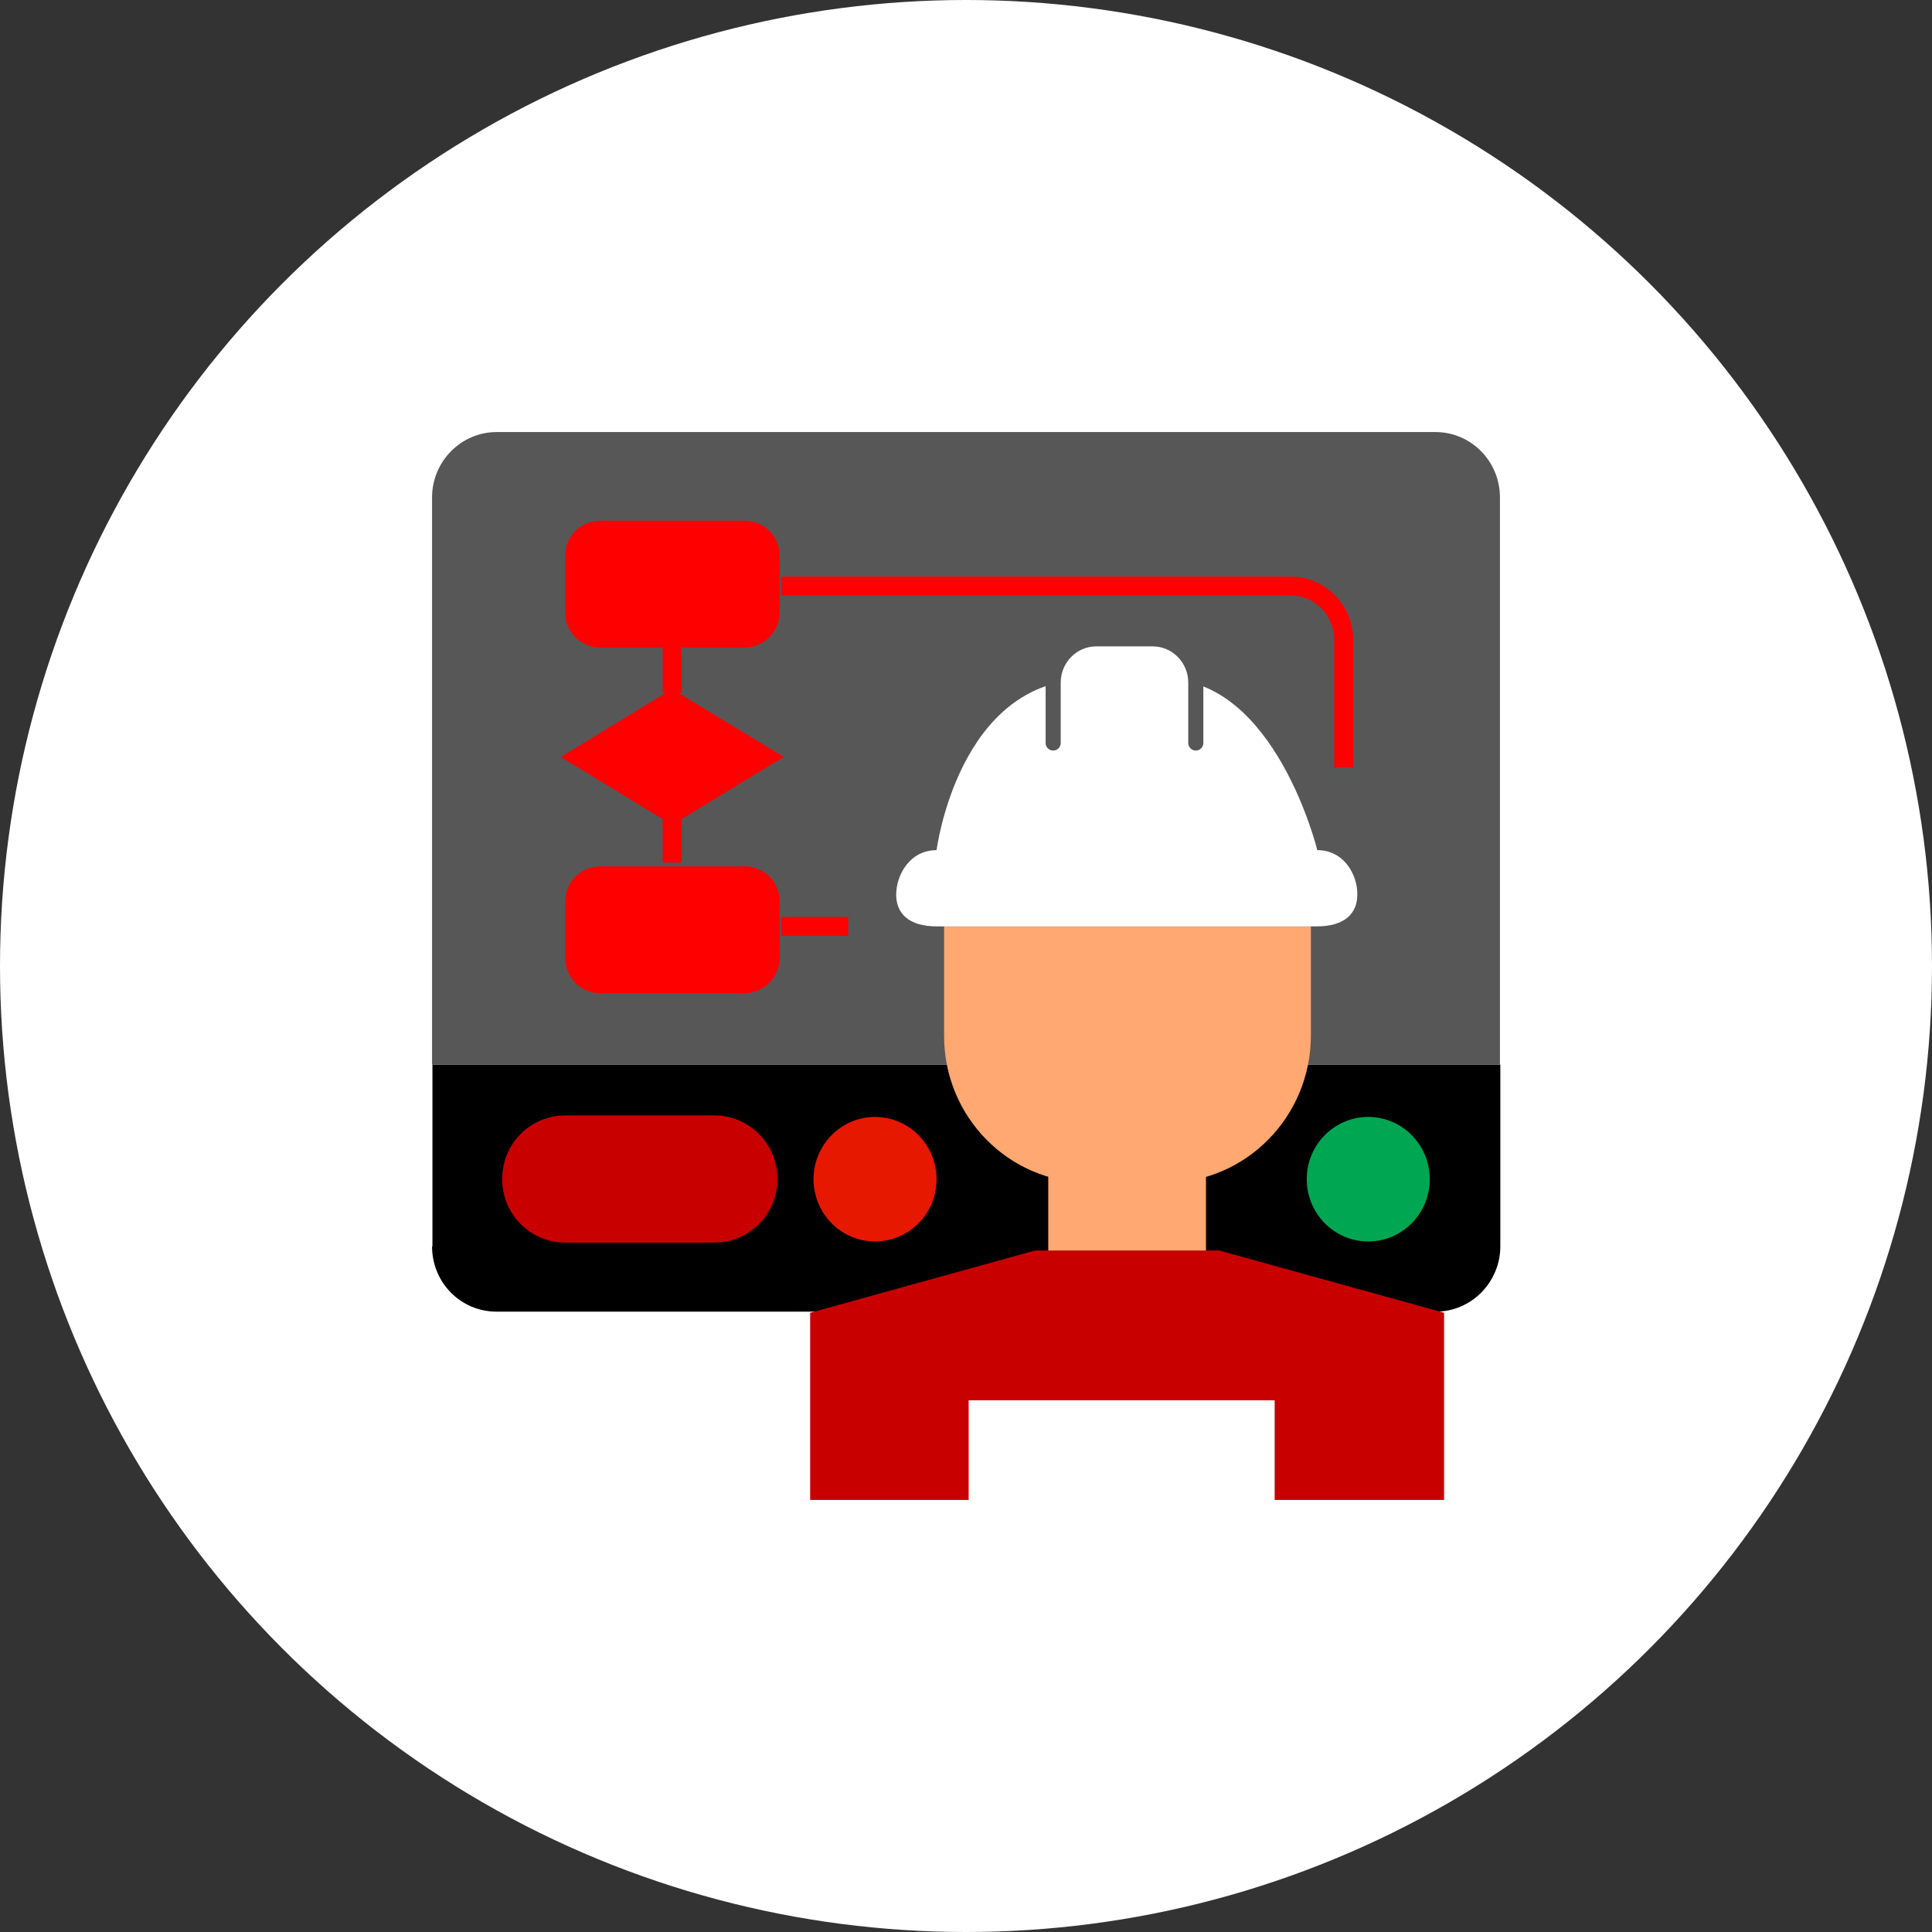
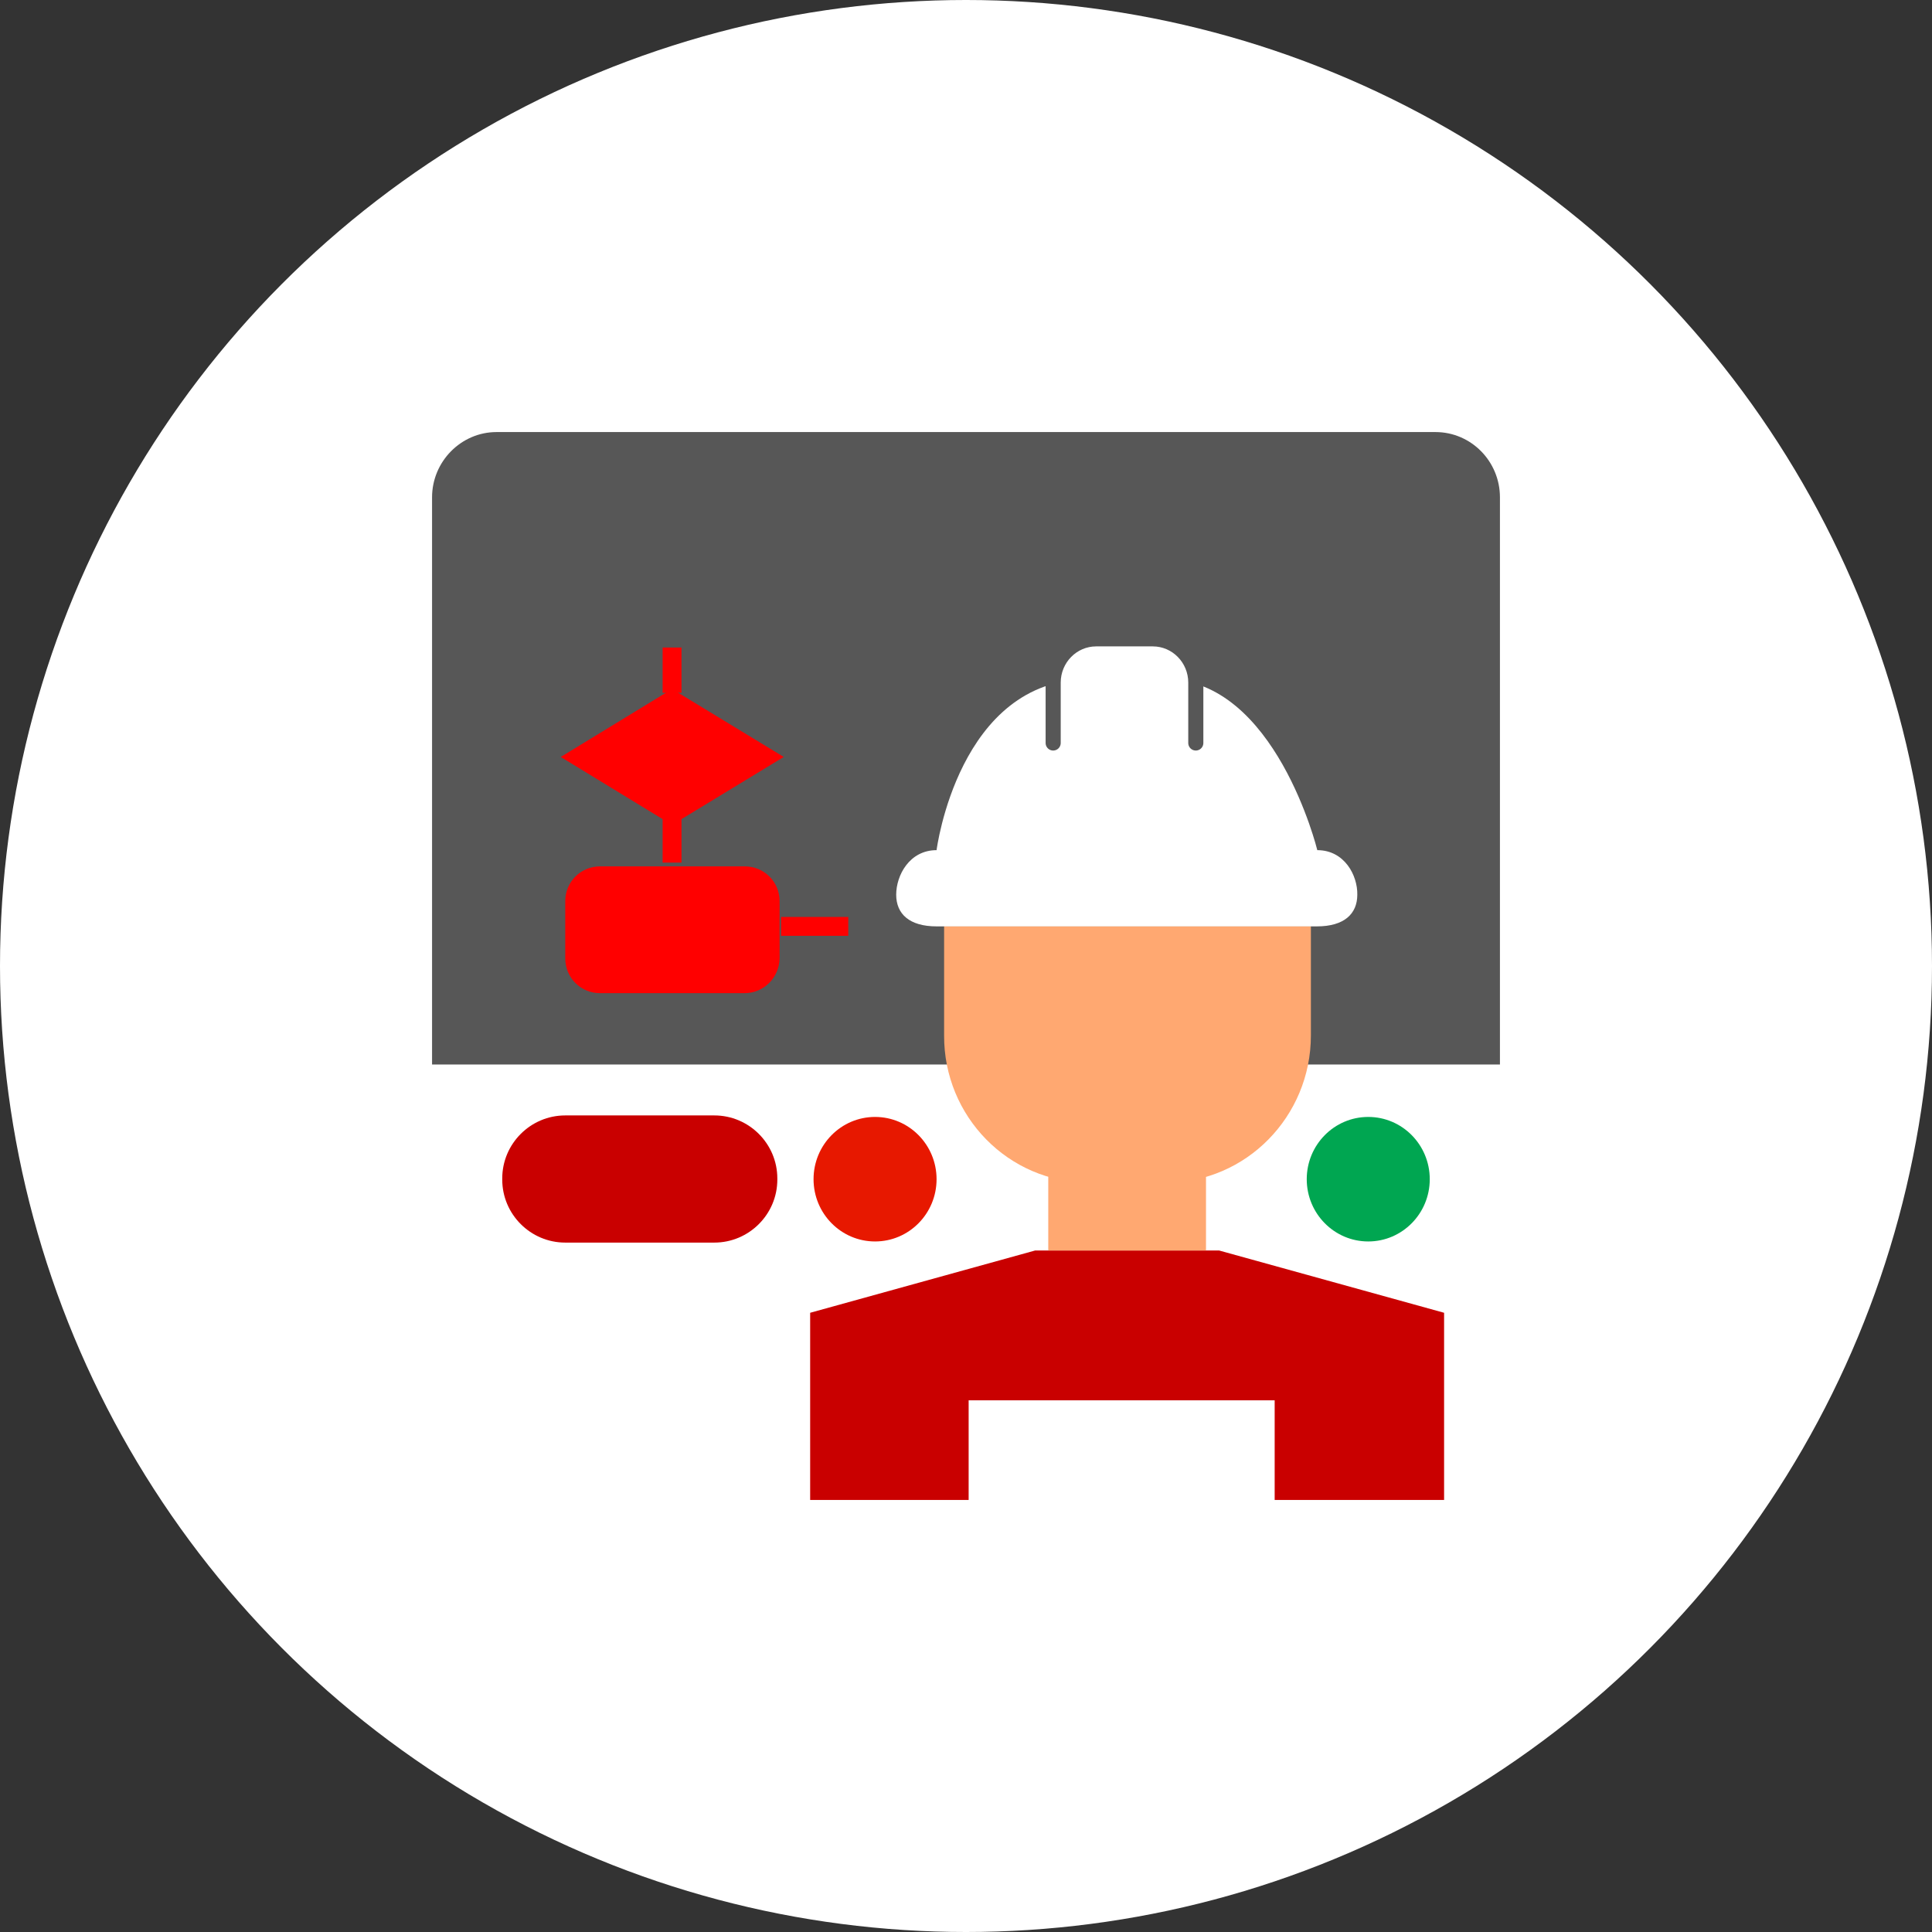
<svg xmlns="http://www.w3.org/2000/svg" version="1.1" id="Layer_1" x="0px" y="0px" viewBox="0 0 512 512" style="enable-background:new 0 0 512 512;" xml:space="preserve">
  <rect x="0" y="0" width="512" height="512" fill="#333333" stroke="none" />
  <style type="text/css">
	.st0{fill:#FFFFFF;}
	.st1{fill:#575757;}
	.st2{fill:#FF0000;}
	.st3{fill:#C90000;}
	.st4{fill:none;stroke:#FF0000;stroke-width:5;stroke-miterlimit:10;}
	.st5{fill:#00A651;}
	.st6{fill:#E71800;}
	.st7{fill:#FFA871;}
	.st8{fill:#FFFFFF;stroke:#575757;stroke-width:4;stroke-linecap:round;stroke-linejoin:round;stroke-miterlimit:10;}
</style>
  <circle id="XMLID_38_" class="st0" cx="256" cy="256" r="256" />
  <g id="XMLID_1_">
    <g id="XMLID_2_">
-       <path id="XMLID_18_" d="M114.5,330.3c0,9.6,7.6,17.3,17.1,17.3h248.9c9.4,0,17.1-7.8,17.1-17.3v-48.2h-283V330.3z" />
      <path id="XMLID_17_" class="st1" d="M380.4,114.5H131.6c-9.4,0-17.1,7.8-17.1,17.3v150.3h283V131.8    C397.5,122.3,389.9,114.5,380.4,114.5z" />
    </g>
-     <path id="XMLID_16_" class="st2" d="M197.3,171.6H159c-5.1,0-9.2-4.1-9.2-9.2v-15.2c0-5.1,4.1-9.2,9.2-9.2h38.4   c5.1,0,9.2,4.1,9.2,9.2v15.2C206.5,167.5,202.4,171.6,197.3,171.6z" />
    <path id="XMLID_15_" class="st2" d="M197.3,263.2H159c-5.1,0-9.2-4.1-9.2-9.2v-15.2c0-5.1,4.1-9.2,9.2-9.2h38.4   c5.1,0,9.2,4.1,9.2,9.2V254C206.5,259.1,202.4,263.2,197.3,263.2z" />
    <path id="XMLID_14_" class="st3" d="M189.3,329.3h-39.5c-9.2,0-16.7-7.5-16.7-16.7v-0.3c0-9.2,7.5-16.7,16.7-16.7h39.5   c9.2,0,16.7,7.5,16.7,16.7v0.3C206,321.8,198.5,329.3,189.3,329.3z" />
-     <path id="XMLID_13_" class="st4" d="M356.1,203.4v-33.8c0-7.9-6.3-14.3-14.1-14.3H207" />
    <line id="XMLID_12_" class="st4" x1="224.8" y1="245.5" x2="207" y2="245.5" />
    <line id="XMLID_11_" class="st4" x1="178.1" y1="171.6" x2="178.1" y2="183.6" />
    <line id="XMLID_10_" class="st4" x1="178.1" y1="216.5" x2="178.1" y2="228.6" />
    <polygon id="XMLID_9_" class="st2" points="178.1,218.6 148.6,200.6 178.1,182.6 207.7,200.6  " />
    <ellipse id="XMLID_8_" class="st5" cx="362.6" cy="312.5" rx="16.3" ry="16.5" />
    <ellipse id="XMLID_7_" class="st6" cx="231.9" cy="312.5" rx="16.3" ry="16.5" />
    <polygon id="XMLID_6_" class="st3" points="323.1,331.4 274.3,331.4 214.7,347.9 214.7,397.5 256.7,397.5 256.7,371.1 337.8,371.1    337.8,397.5 382.7,397.5 382.7,347.9  " />
    <rect id="XMLID_5_" x="277.8" y="305.5" class="st7" width="41.8" height="25.9" />
    <path id="XMLID_4_" class="st7" d="M288.5,313.4h20.5c21.2,0,38.4-17.5,38.4-39v-29h-97.2v29C250.1,295.9,267.3,313.4,288.5,313.4z   " />
    <path id="XMLID_3_" class="st0" d="M349.1,225.3c0,0-11.1-45.3-40.2-45.3h-20.5c-34.4,0-40.2,45.3-40.2,45.3   c-7.2,0-10.7,6.7-10.7,11.8c0,5.1,3.5,8.4,10.7,8.4h100.8c7.2,0,10.7-3.3,10.7-8.4C359.8,232,356.3,225.3,349.1,225.3z" />
    <path id="XMLID_19_" class="st8" d="M279.1,196.9v-16c0-6.4,5.1-11.6,11.4-11.6h15c6.3,0,11.4,5.2,11.4,11.6v16" />
  </g>
</svg>